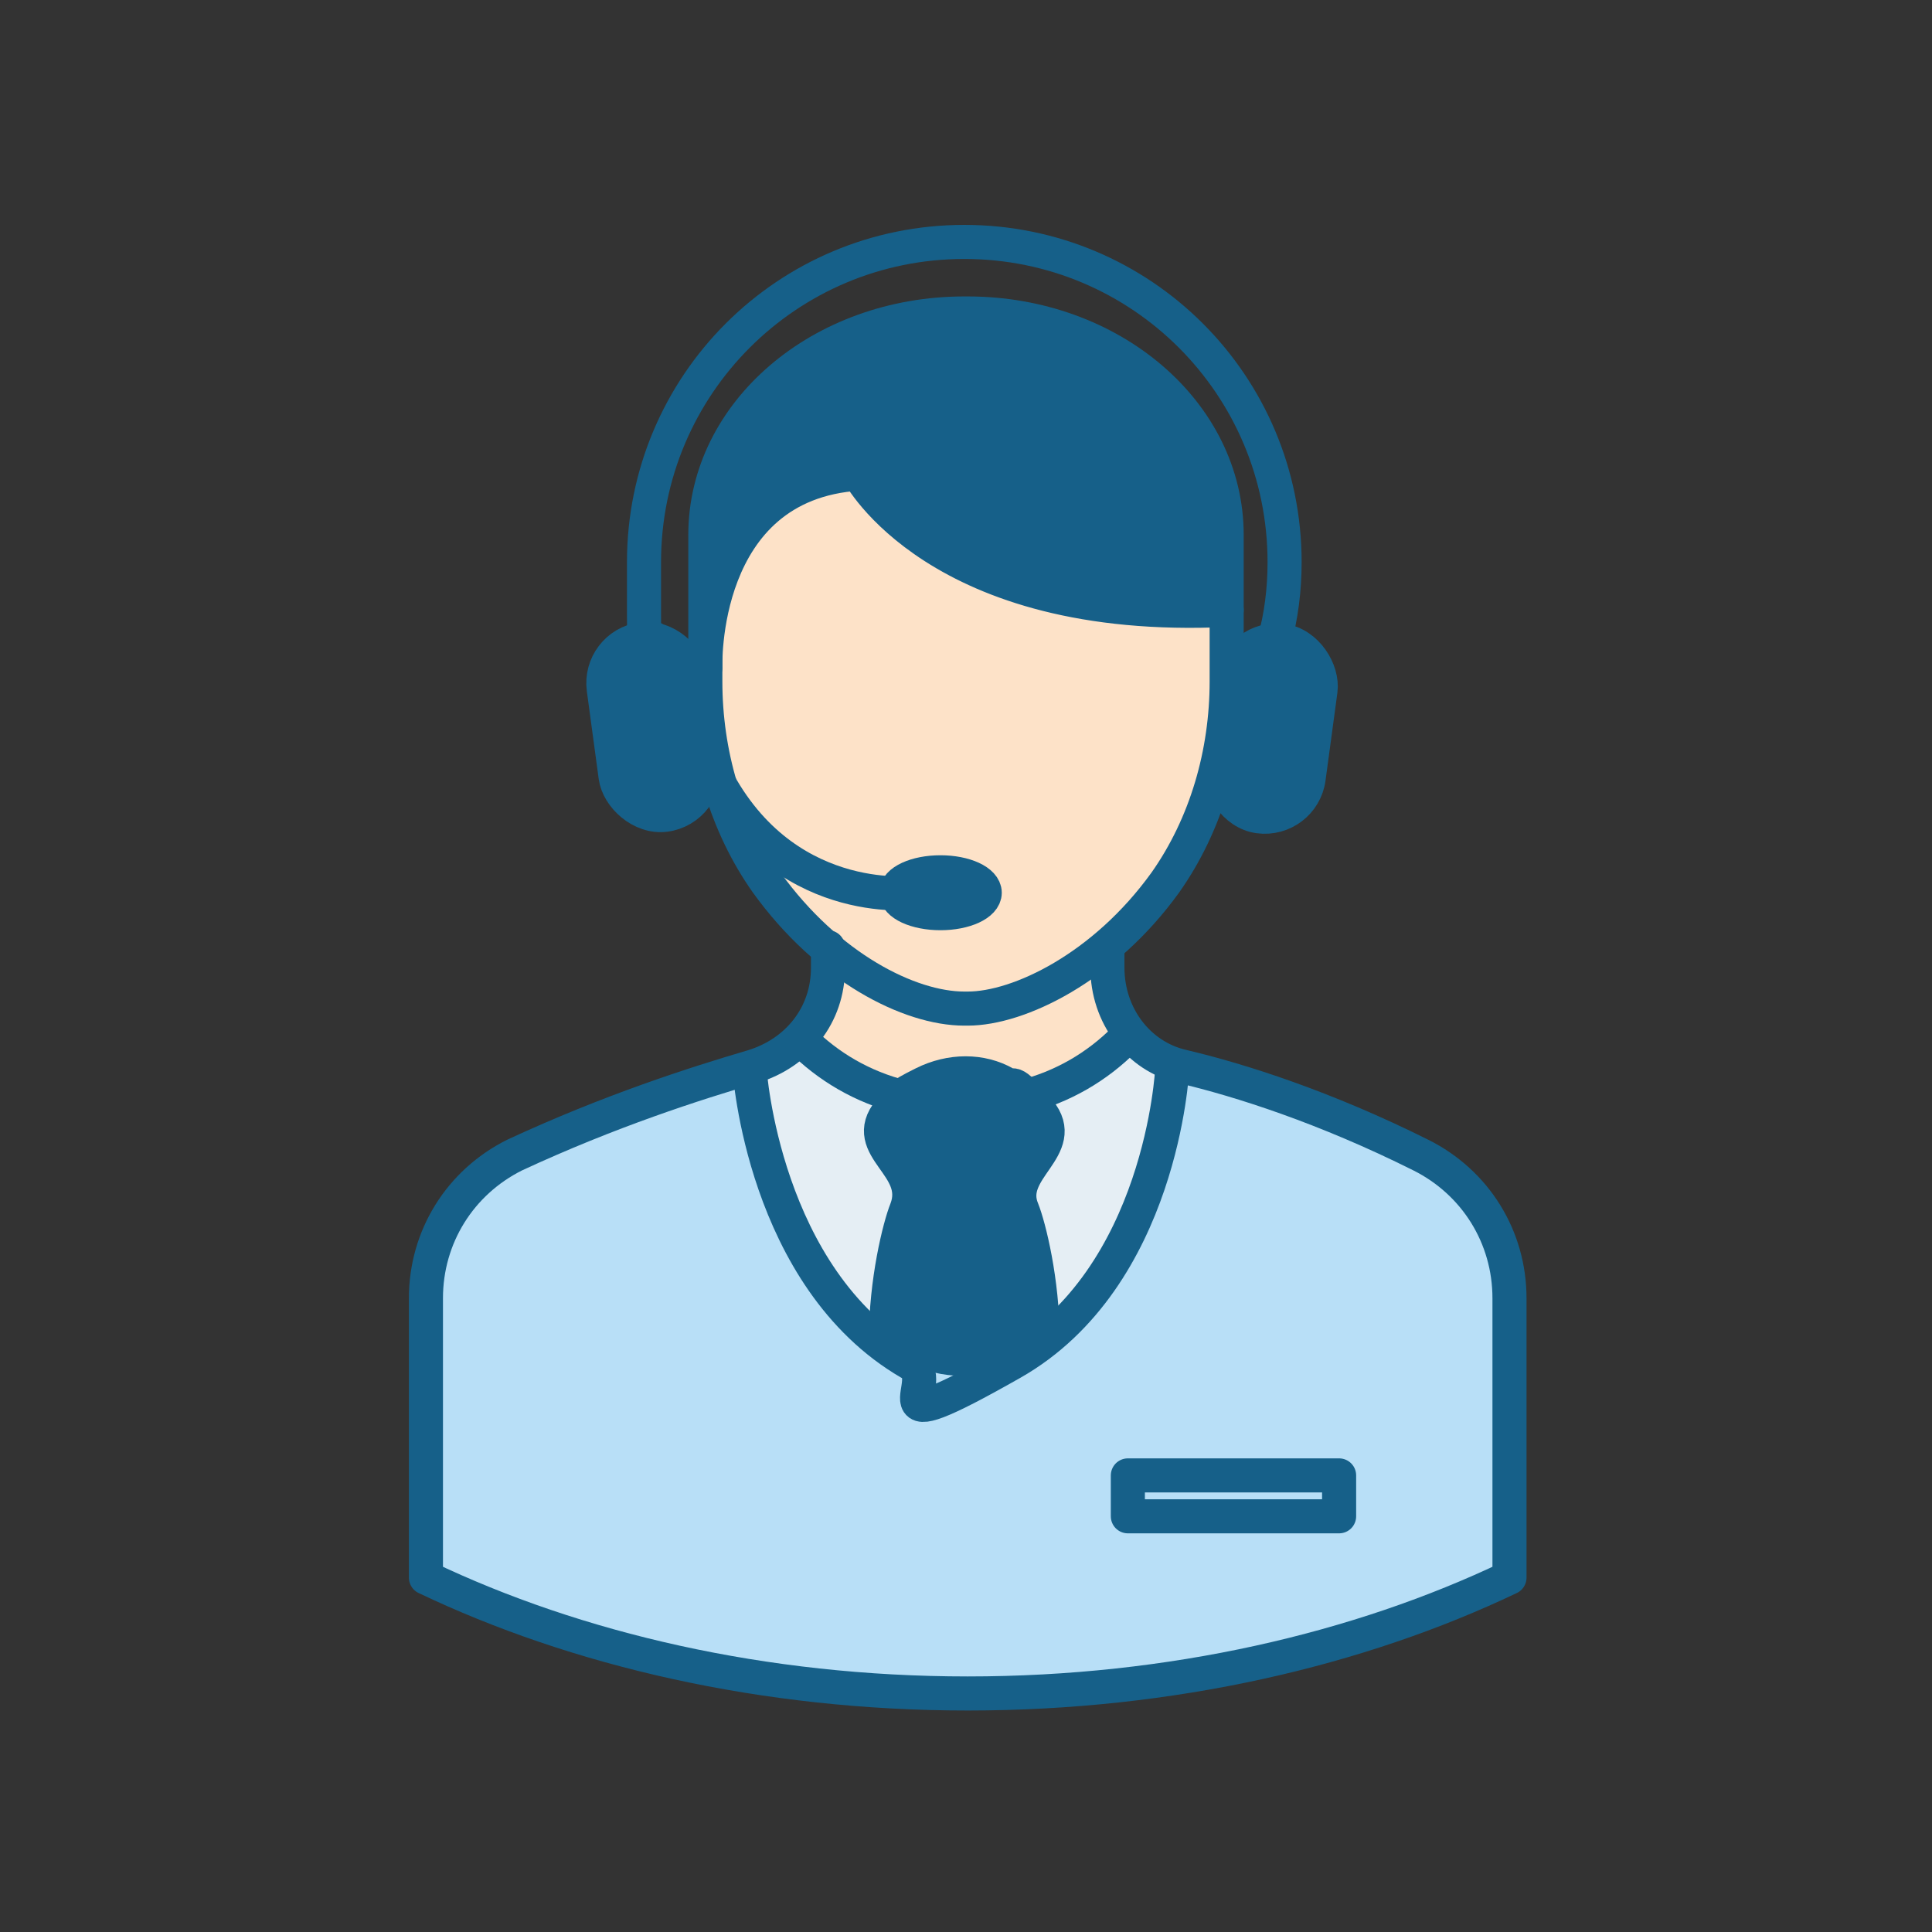
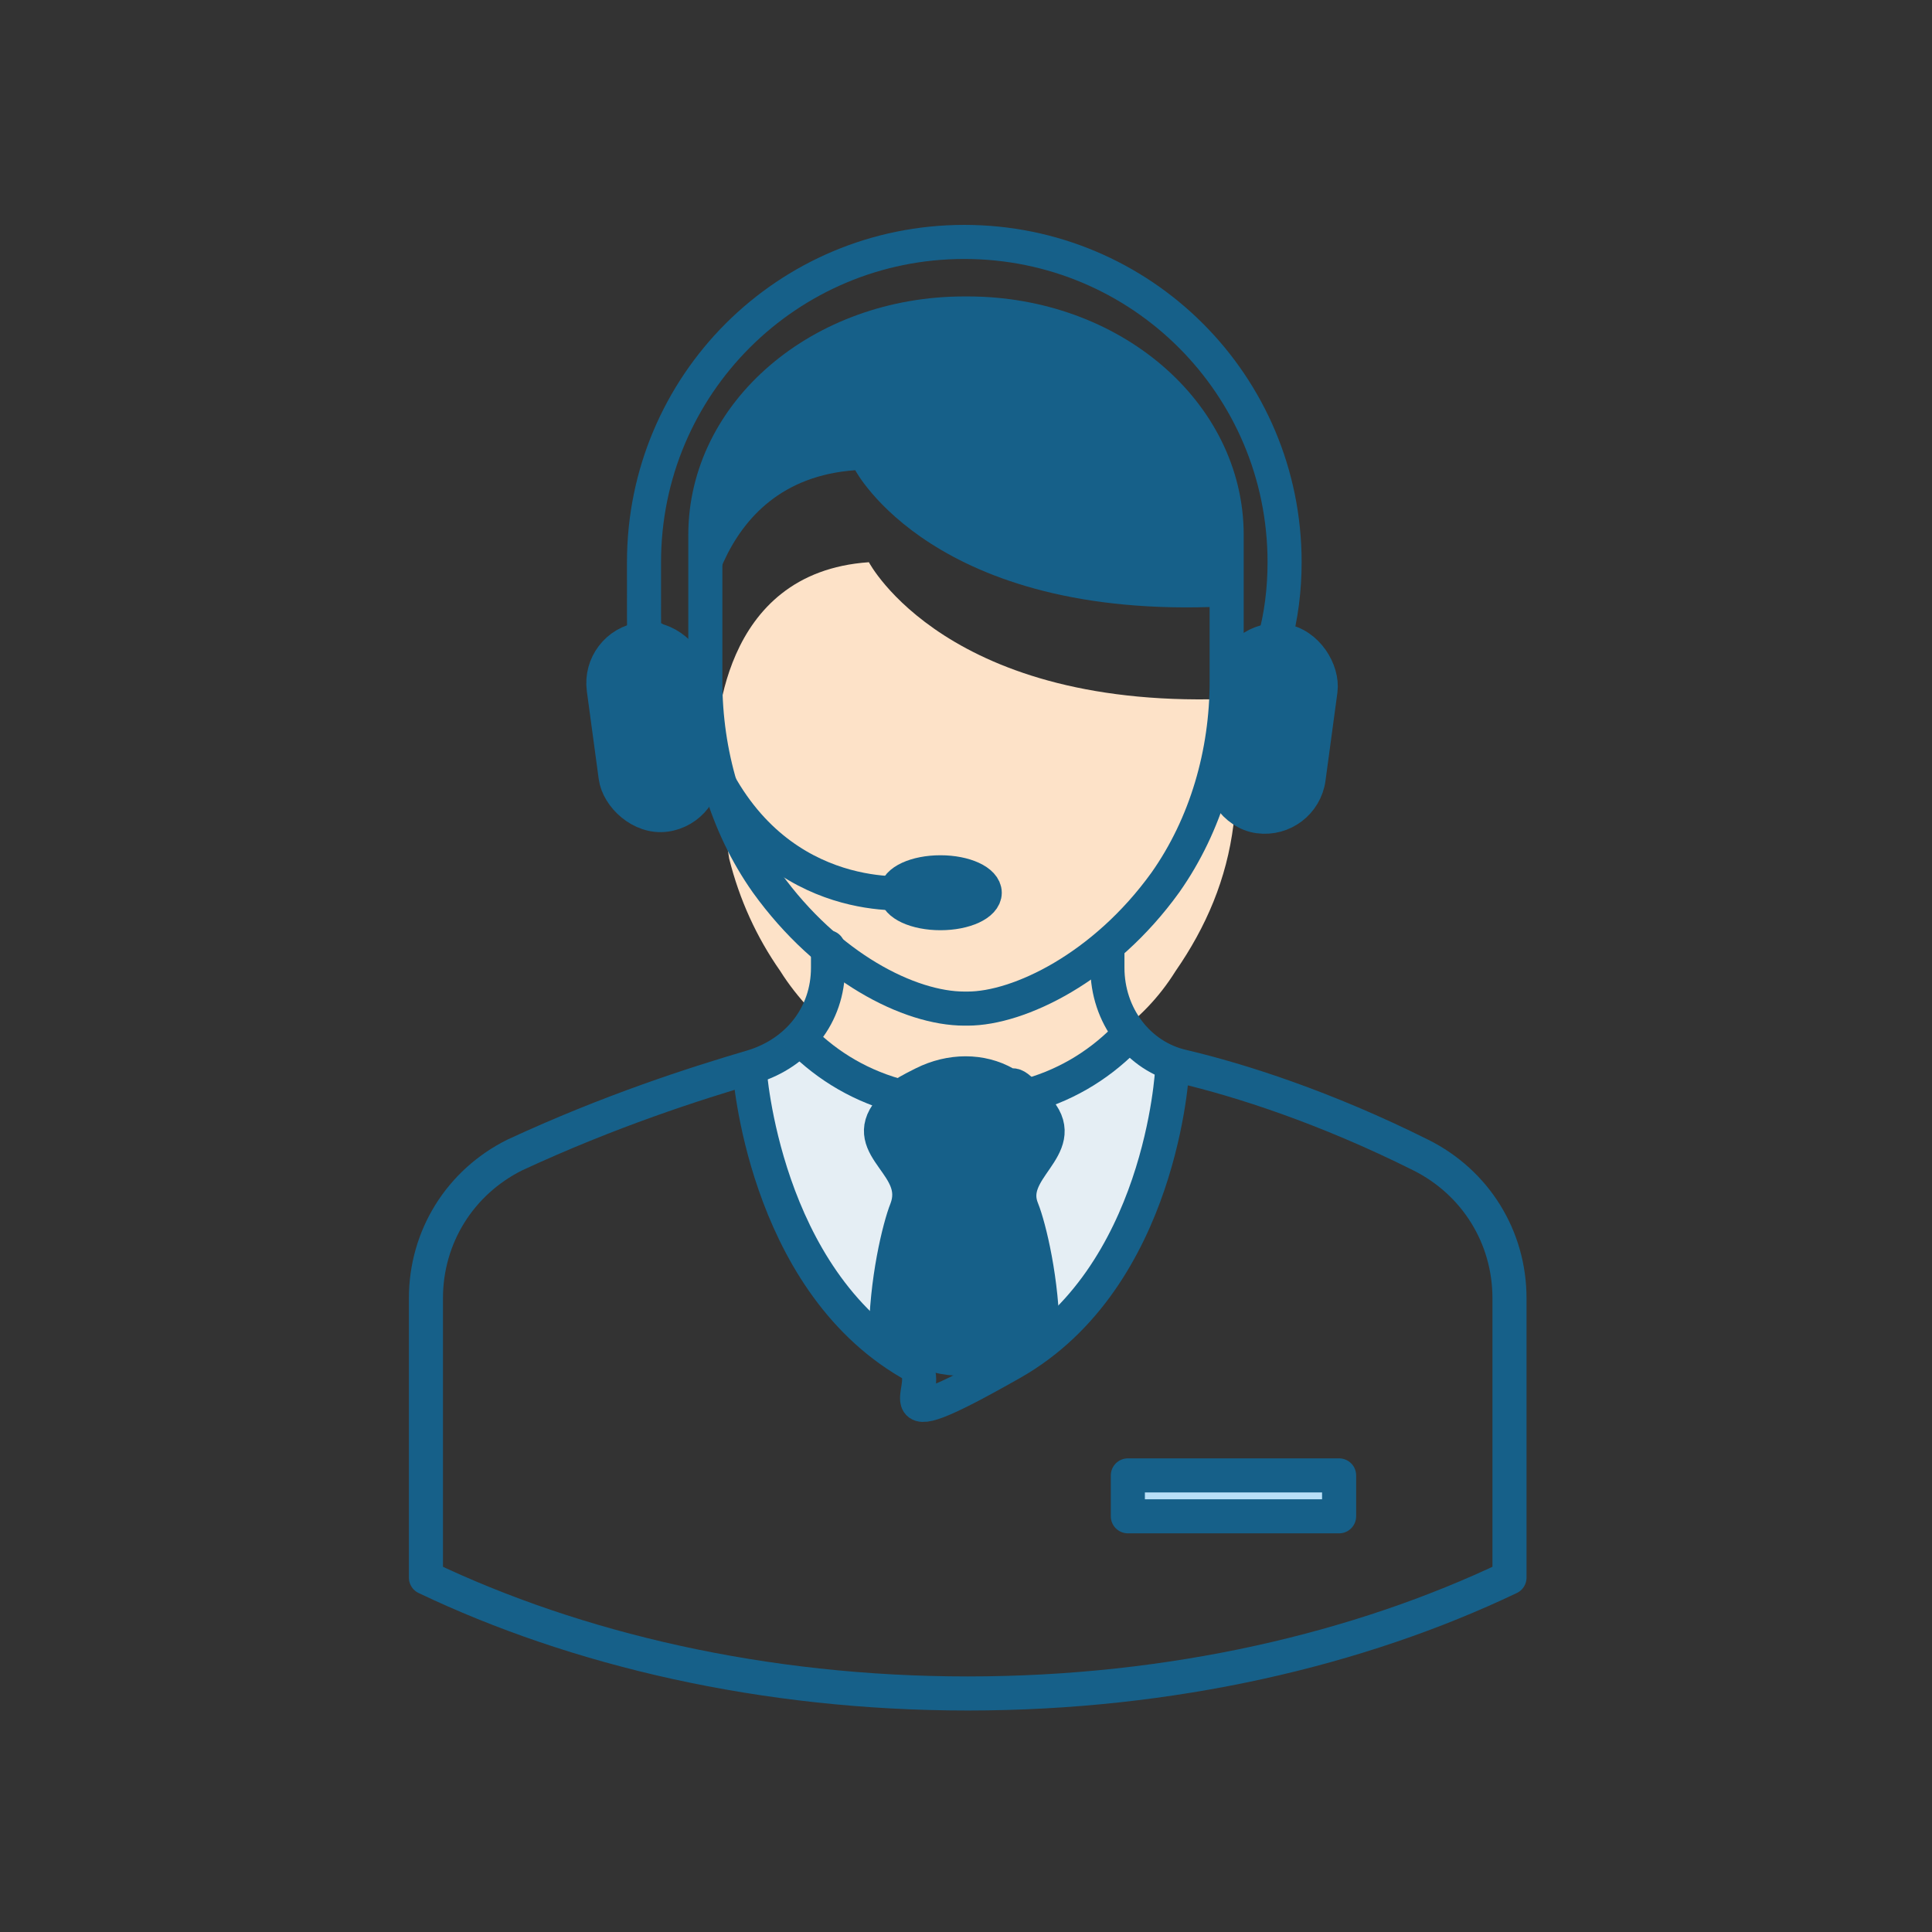
<svg xmlns="http://www.w3.org/2000/svg" id="Livello_1" data-name="Livello 1" version="1.1" viewBox="0 0 56.7 56.7">
  <rect x="0" y="0" width="56.7" height="56.7" fill="#333333" stroke="none" />
  <defs>
    <style>
      .cls-1 {
        fill: #e5eef4;
      }

      .cls-1, .cls-2, .cls-3, .cls-4 {
        stroke-width: 0px;
      }

      .cls-2 {
        fill: #b8dff7;
      }

      .cls-5 {
        fill: none;
        stroke: #166089;
        stroke-linecap: round;
        stroke-linejoin: round;
      }

      .cls-3 {
        fill: #166089;
      }

      .cls-4 {
        fill: #fde2c8;
      }
    </style>
  </defs>
-   <path class="cls-2" d="M44.2,46v.3c-4.4,2.1-9.9,3.4-15.9,3.4s-11.5-1.2-15.9-3.4v-8.2c0-1.8,1-3.4,2.6-4.2,2.8-1.4,5.3-2.2,7-2.6,0,0,.3,5.2,3.8,8,.3.2.6.4.9.6.9.5,2.1.5,3,0,.3-.2.6-.4.9-.6,3.4-2.8,3.8-8,3.8-8h0c0,0,.2,0,.2,0,1.7.4,4.2,1.3,7,2.6,1.6.8,2.6,2.4,2.6,4.2v7.9ZM39.3,44.5v-1.2h-6.2v1.2h6.2Z" />
  <rect class="cls-2" x="33.1" y="43.3" width="6.2" height="1.2" />
  <path class="cls-3" d="M37.7,18.8c.7,0,1.2.7,1.1,1.4l-.4,2.6c-.1.7-.8,1.2-1.4,1.1-.7-.1-1.2-.7-1.1-1.4v-.9c.1,0,.4-1.7.4-1.7,0-.6.6-1.1,1.2-1.1,0,0,0,0,0,0,0,0,.1,0,.2,0Z" />
-   <path class="cls-4" d="M21,22.6c0-.3-.1-.7-.2-1,0-.5-.1-1-.1-1.6v-.4h0c0-.7.1-5.4,4.5-5.7,0,0,2.3,4.4,10.8,4v2.1c0,.5,0,1.1-.1,1.6-.2,1.6-.8,3-1.7,4.3-.5.8-1.1,1.4-1.8,1.9-1.4,1.2-2.9,1.8-4,1.8h-.1c-1.1,0-2.5-.6-3.9-1.7-.6-.5-1.3-1.2-1.8-2-.7-1-1.2-2.1-1.5-3.3ZM26.3,26.2c0,.3.6.6,1.3.6s1.3-.3,1.3-.6-.6-.6-1.3-.6-1.3.3-1.3.6h0Z" />
+   <path class="cls-4" d="M21,22.6v-.4h0c0-.7.1-5.4,4.5-5.7,0,0,2.3,4.4,10.8,4v2.1c0,.5,0,1.1-.1,1.6-.2,1.6-.8,3-1.7,4.3-.5.8-1.1,1.4-1.8,1.9-1.4,1.2-2.9,1.8-4,1.8h-.1c-1.1,0-2.5-.6-3.9-1.7-.6-.5-1.3-1.2-1.8-2-.7-1-1.2-2.1-1.5-3.3ZM26.3,26.2c0,.3.6.6,1.3.6s1.3-.3,1.3-.6-.6-.6-1.3-.6-1.3.3-1.3.6h0Z" />
  <path class="cls-3" d="M35.9,15.7v2.1c-8.5.4-10.8-4-10.8-4-4.3.3-4.5,5-4.5,5.6v-3.8c0-3.6,3.4-6.5,7.6-6.5s7.6,2.9,7.6,6.5Z" />
  <path class="cls-3" d="M30.6,39.3h0c-.3.3-.6.5-.9.7-.9.5-2.1.5-3,0-.3-.2-.6-.4-.9-.6h0c0-1.8.4-3.4.6-3.9.5-1.2-1.4-1.8-.5-2.9.3-.4.7-.6,1-.8.8-.4,1.6-.4,2.4,0,.3.2.7.4,1,.8.9,1.1-1,1.6-.5,2.9.2.5.5,2.1.6,3.8Z" />
  <path class="cls-3" d="M26.3,26.2h0c0-.4.6-.6,1.3-.6s1.3.3,1.3.6-.6.6-1.3.6-1.3-.3-1.3-.6Z" />
  <path class="cls-3" d="M20.7,22.5c.1.7-.4,1.3-1.1,1.4-.7,0-1.3-.4-1.4-1.1l-.4-2.6c-.1-.7.4-1.4,1.1-1.4,0,0,.1,0,.2,0s0,0,0,0c.6,0,1.1.5,1.2,1.1l.2,1.7v.9Z" />
  <g>
    <path class="cls-1" d="M22.1,31.4s.3,5.2,3.8,8h0c0-1.8.4-3.4.6-3.9.5-1.2-1.4-1.8-.5-2.9.1-.2.3-.3.4-.4-1.2-.3-2.3-.8-3.1-1.6-.3.3-.8.6-1.3.7Z" />
    <path class="cls-4" d="M32.4,28.5v-.7h0c-1.4,1.1-2.9,1.7-4,1.7h-.1c-1,0-2.5-.6-3.9-1.7h0v.7c0,.8-.4,1.6-.9,2.2.8.8,1.9,1.3,3.1,1.6.2-.2.4-.3.6-.4.8-.4,1.7-.4,2.4,0,.2,0,.4.2.6.4,1.3-.3,2.4-.9,3.2-1.8-.5-.5-.8-1.2-.8-2Z" />
    <path class="cls-1" d="M33.2,30.5c-.8.8-1.9,1.4-3.2,1.8.1.1.3.2.4.4.9,1.1-1,1.6-.5,2.9.2.5.5,2.1.6,3.8h0c3.5-2.7,3.8-7.9,3.8-7.9h0c-.5-.2-.9-.5-1.2-.9Z" />
  </g>
  <g>
    <path class="cls-5" d="M24.3,27.8v.6c0,1.4-.9,2.5-2.2,2.9-1.7.5-4.2,1.3-7,2.6-1.6.8-2.6,2.4-2.6,4.2v8.2c4.4,2.1,9.9,3.4,15.9,3.4s11.5-1.3,15.9-3.4v-8.2c0-1.8-1-3.4-2.6-4.2-2.8-1.4-5.3-2.2-7-2.6-1.3-.3-2.2-1.5-2.2-2.9v-.6" />
    <path class="cls-5" d="M30.6,39.3c0-1.7-.4-3.3-.6-3.8-.5-1.2,1.4-1.8.5-2.9s-.7-.6-1-.8c-.7-.4-1.6-.4-2.4,0s-.7.4-1,.8c-.9,1.1,1,1.6.5,2.9-.2.5-.6,2.1-.6,3.8" />
    <path class="cls-5" d="M26.5,32.2c-1.2-.3-2.2-.9-3-1.7" />
    <path class="cls-5" d="M33,30.5c-.8.8-1.8,1.4-3,1.7" />
    <path class="cls-5" d="M34.4,31.4s-.3,6.1-4.7,8.6-2,.5-3,0c-4.3-2.5-4.7-8.6-4.7-8.6" />
    <path class="cls-5" d="M28.3,9.2c-4.2,0-7.6,2.9-7.6,6.5v4.3c0,2.1.6,4.2,1.8,5.9,1.8,2.5,4.2,3.7,5.8,3.7h.1c1.5,0,4-1.2,5.8-3.7,1.2-1.7,1.8-3.8,1.8-5.9v-4.3c0-3.6-3.4-6.5-7.6-6.5Z" />
-     <path class="cls-5" d="M20.7,19.6s-.2-5.4,4.5-5.7c0,0,2.3,4.4,10.8,4" />
    <ellipse class="cls-5" cx="27.6" cy="26.2" rx="1.3" ry=".6" />
    <path class="cls-5" d="M26.8,26.2s-3.9.5-5.9-3.6" />
    <rect class="cls-5" x="17.9" y="18.7" width="2.6" height="5.2" rx="1.3" ry="1.3" transform="translate(-2.7 2.8) rotate(-7.7)" />
    <rect class="cls-5" x="36.1" y="18.7" width="2.6" height="5.2" rx="1.3" ry="1.3" transform="translate(71.5 47.5) rotate(-172.3)" />
    <path class="cls-5" d="M37.4,18.8c.2-.7.3-1.5.3-2.3,0-5.2-4.2-9.4-9.4-9.4-5.2,0-9.4,4.2-9.4,9.4s0,1.6.3,2.3" />
    <rect class="cls-5" x="33.1" y="43.3" width="6.2" height="1.2" />
  </g>
</svg>